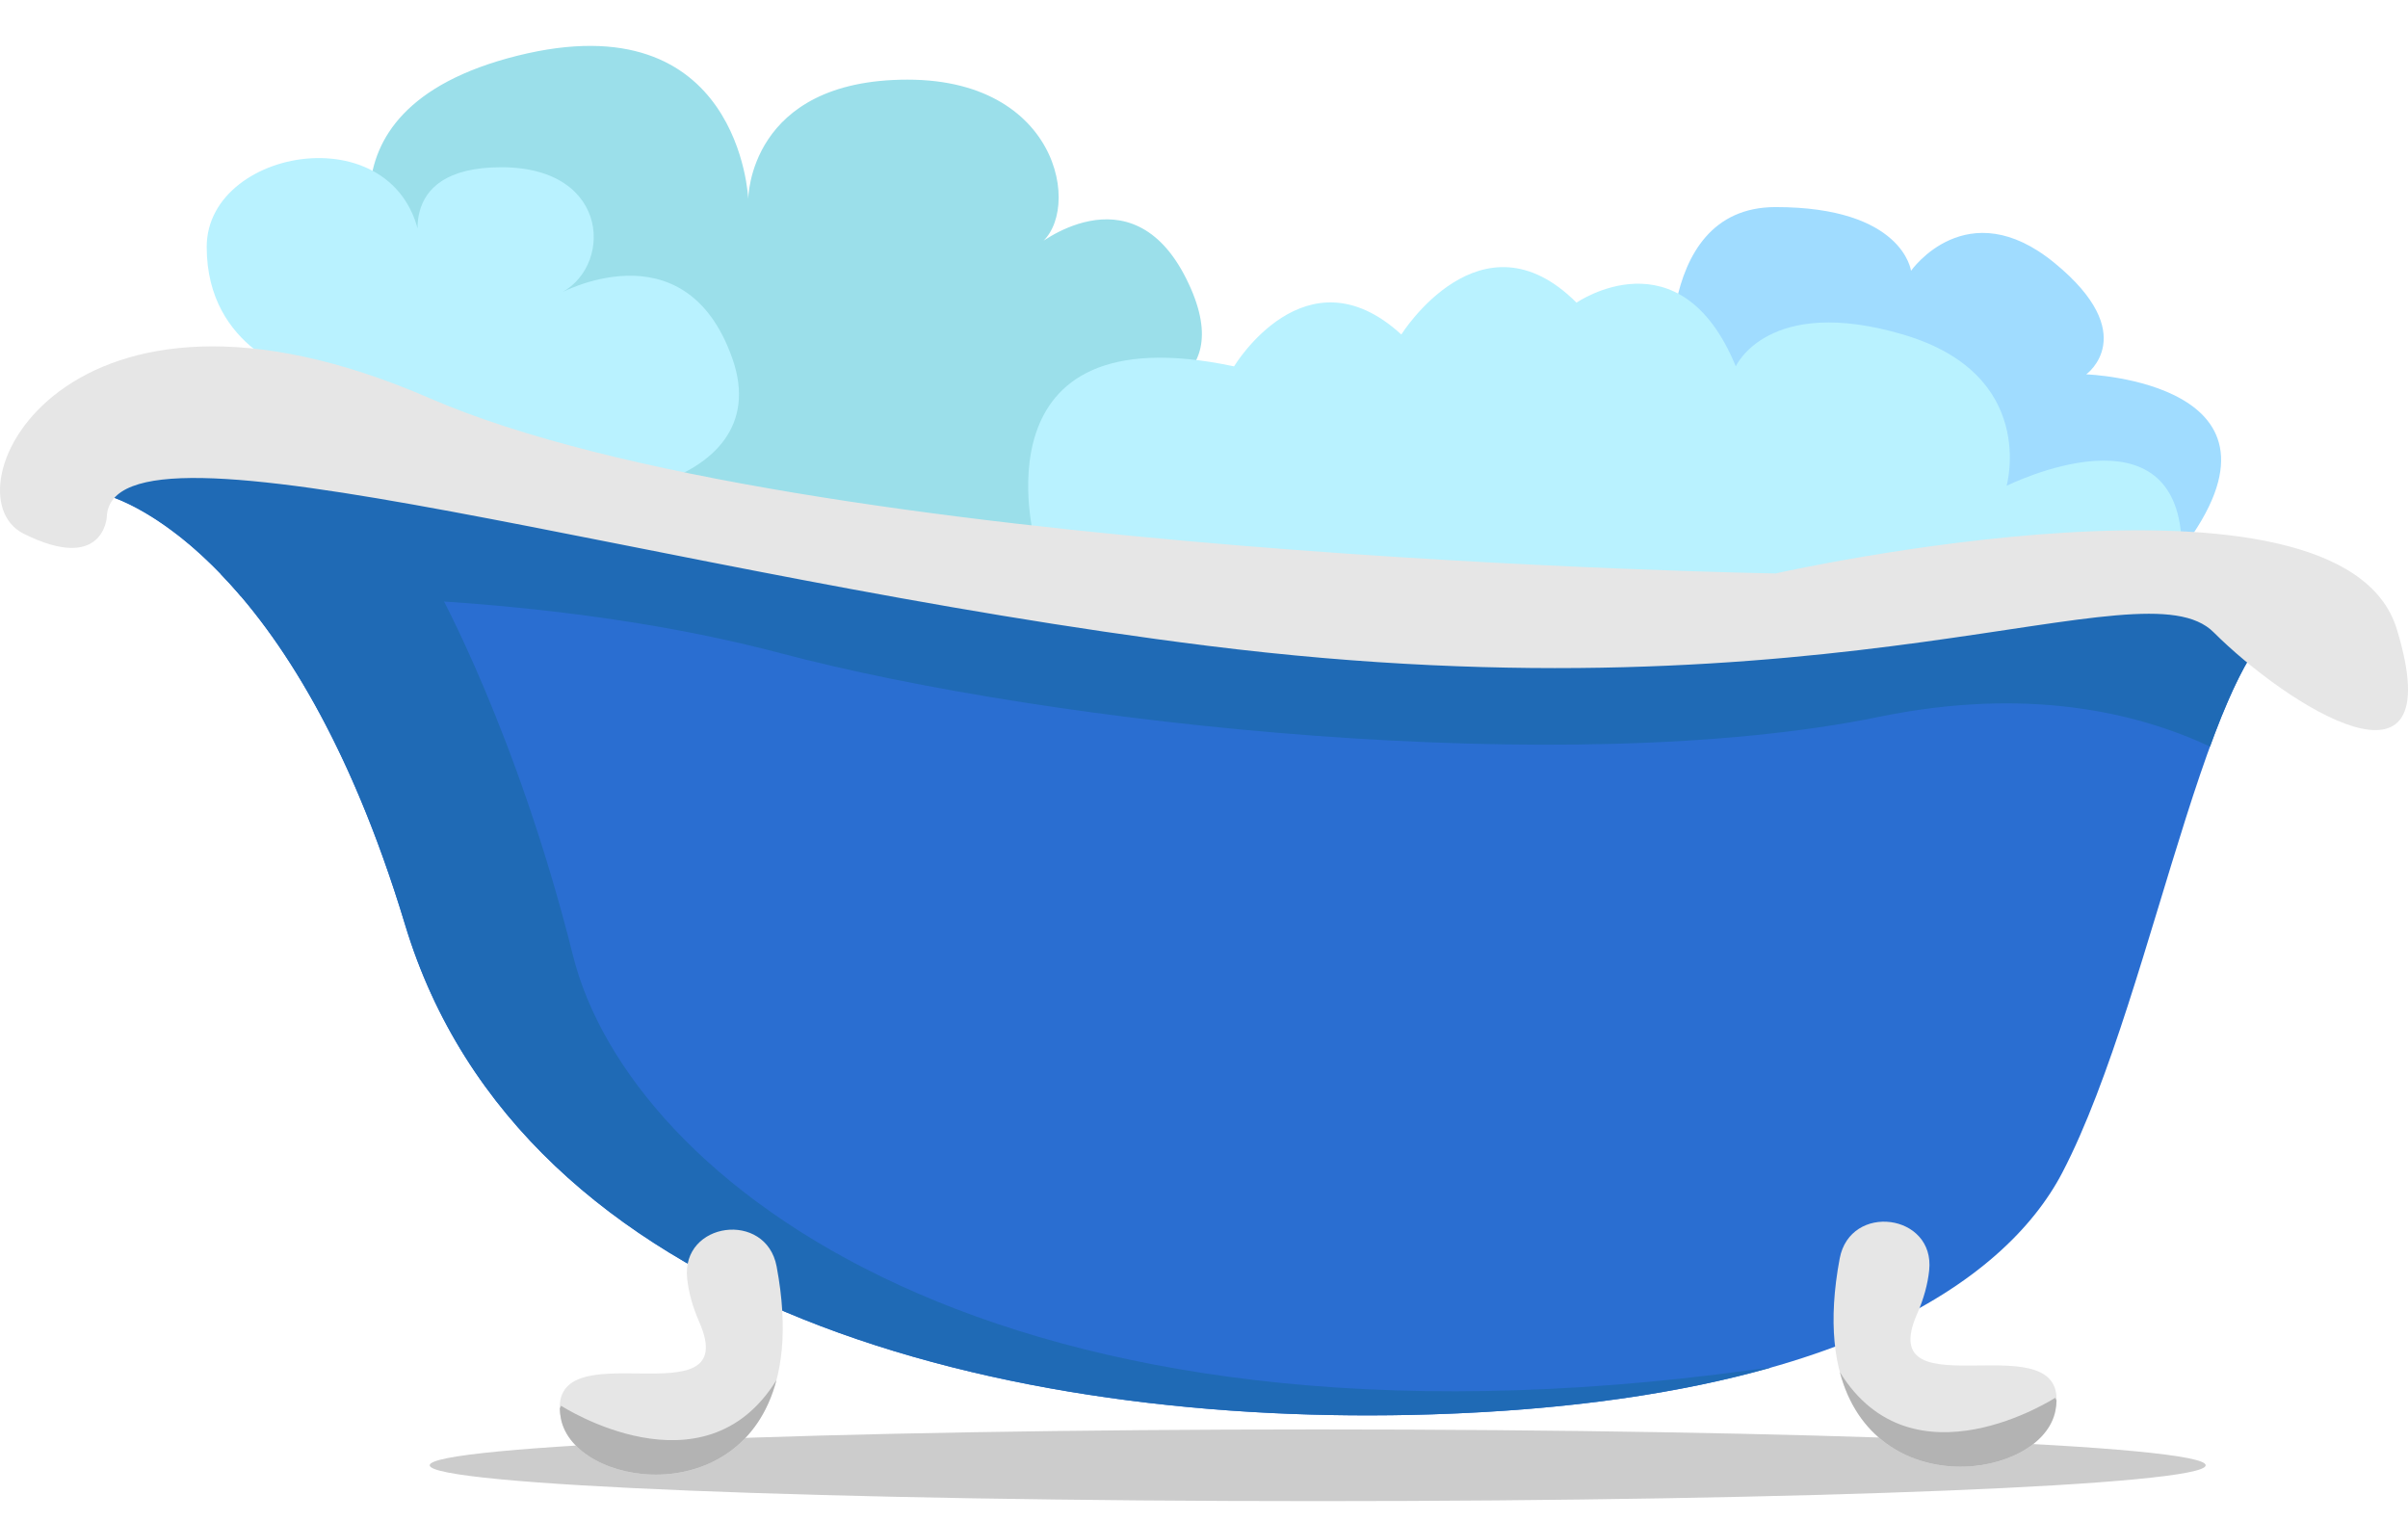
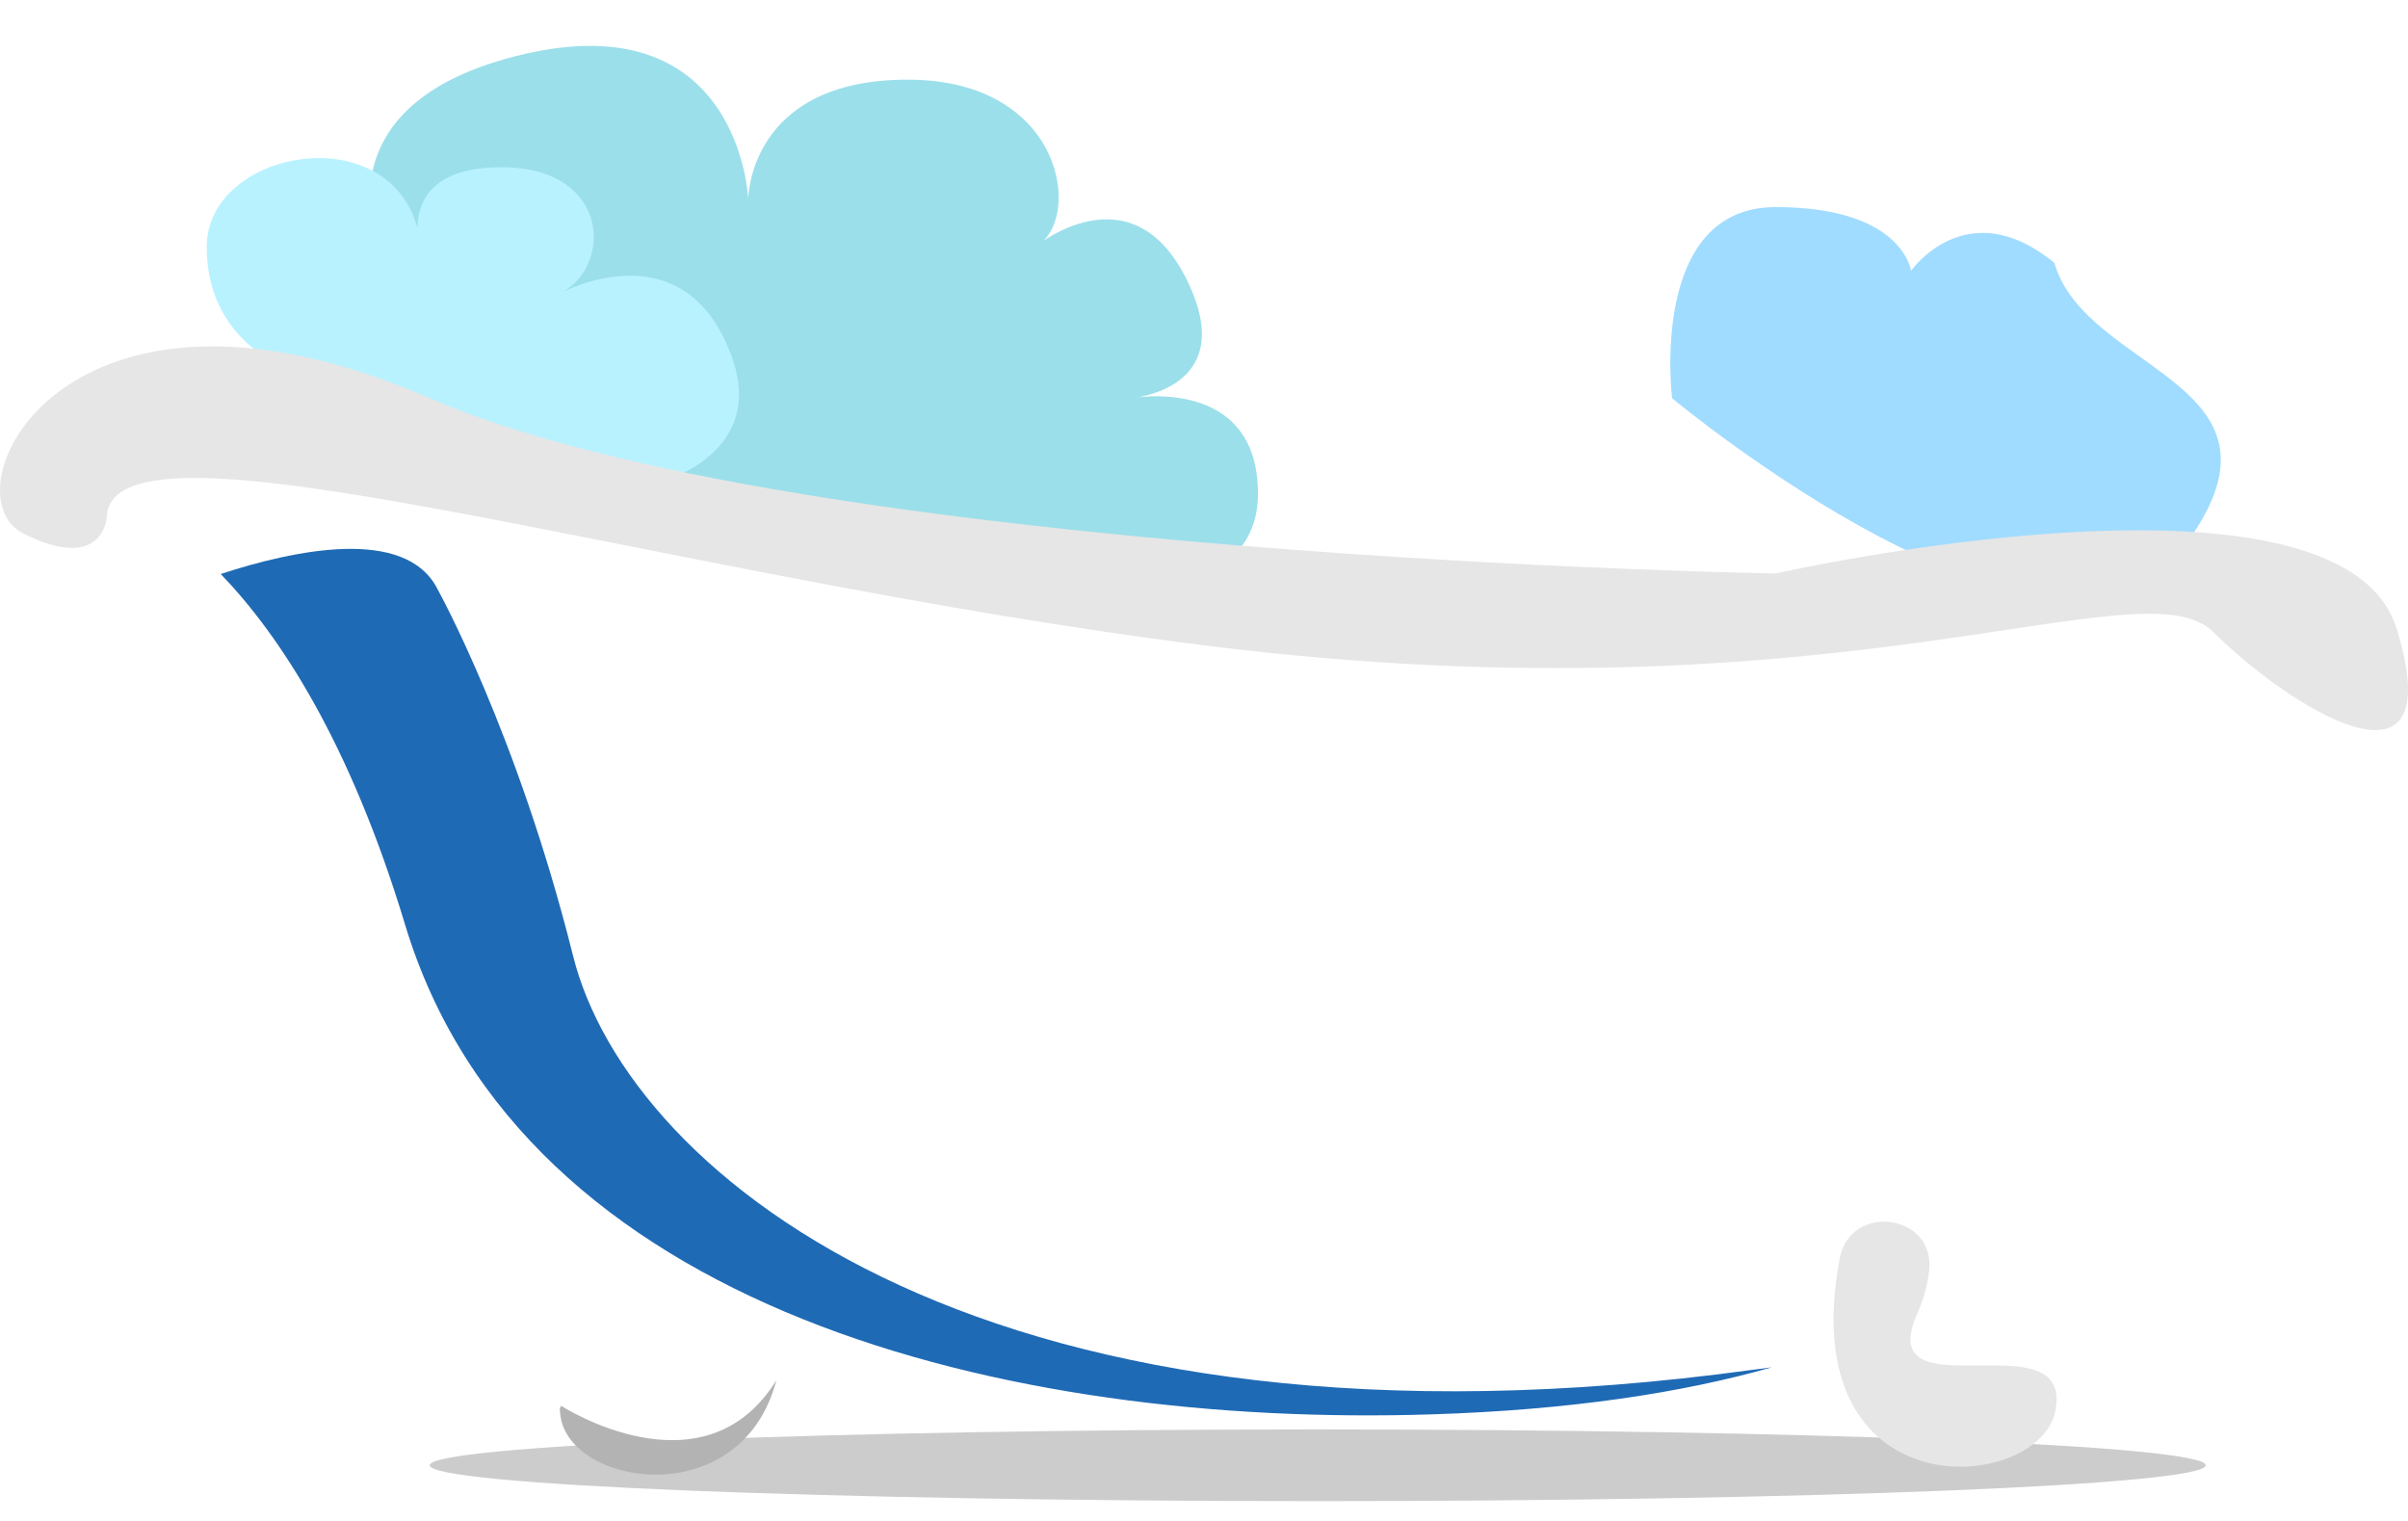
<svg xmlns="http://www.w3.org/2000/svg" height="2194.3" preserveAspectRatio="xMidYMid meet" version="1.0" viewBox="0.0 -66.2 3473.3 2194.3" width="3473.3" zoomAndPan="magnify">
  <defs>
    <clipPath id="a">
      <path d="M 619 1995 L 3182 1995 L 3182 2098.859 L 619 2098.859 Z M 619 1995" />
    </clipPath>
    <clipPath id="b">
      <path d="M 0 433 L 3473.309 433 L 3473.309 987 L 0 987 Z M 0 433" />
    </clipPath>
  </defs>
  <g>
    <g clip-path="url(#a)" id="change1_1">
      <path d="M 3181.484 2047.168 C 3181.484 2075.719 2608.035 2098.859 1900.637 2098.859 C 1193.246 2098.859 619.789 2075.719 619.789 2047.168 C 619.789 2018.621 1193.246 1995.469 1900.637 1995.469 C 2608.035 1995.469 3181.484 2018.621 3181.484 2047.168" fill="#ccc" />
    </g>
    <g id="change2_1">
-       <path d="M 2411.824 508.168 C 2411.824 508.168 2377.371 232.473 2561.156 232.473 C 2744.965 232.473 2756.449 324.371 2756.449 324.371 C 2756.449 324.371 2836.859 209.496 2963.227 312.883 C 3089.594 416.27 3009.184 473.707 3009.184 473.707 C 3009.184 473.707 3330.824 485.195 3147.016 726.434 C 2963.227 967.668 2411.824 508.168 2411.824 508.168" fill="#a0dcff" />
+       <path d="M 2411.824 508.168 C 2411.824 508.168 2377.371 232.473 2561.156 232.473 C 2744.965 232.473 2756.449 324.371 2756.449 324.371 C 2756.449 324.371 2836.859 209.496 2963.227 312.883 C 3009.184 473.707 3330.824 485.195 3147.016 726.434 C 2963.227 967.668 2411.824 508.168 2411.824 508.168" fill="#a0dcff" />
    </g>
    <g id="change3_1">
      <path d="M 562.355 335.859 C 562.355 335.859 424.504 94.613 746.152 14.199 C 1067.801 -66.203 1079.293 220.973 1079.293 220.973 C 1079.293 220.973 1079.293 48.672 1309.047 48.672 C 1538.793 48.672 1561.762 255.445 1492.848 289.902 C 1492.848 289.902 1630.691 175.031 1711.105 335.859 C 1791.508 496.676 1630.691 508.164 1630.691 508.164 C 1630.691 508.164 1814.496 473.703 1814.496 646.02 C 1814.496 818.328 1550.277 783.867 1550.277 783.867 C 1550.277 783.867 631.277 760.895 562.355 335.859" fill="#9bdfea" />
    </g>
    <g id="change4_1">
      <path d="M 435.992 473.699 C 435.992 473.699 298.145 439.23 298.145 289.898 C 298.145 140.562 596.816 94.613 608.305 301.383 C 608.305 301.383 562.355 175.027 723.18 175.027 C 884.004 175.027 884.004 324.363 803.59 358.828 C 803.59 358.828 987.391 255.43 1056.312 450.73 C 1125.242 646.016 803.59 680.48 734.668 623.031 C 665.742 565.598 435.992 473.699 435.992 473.699" fill="#b9f2ff" />
    </g>
    <g id="change5_1">
-       <path d="M 153.961 648.25 C 153.961 648.25 416.375 711.23 584.32 1267.551 C 752.262 1823.871 1453.578 1992.98 2064.336 1973.762 C 2641.566 1955.59 2891.543 1784.422 2974.711 1625 C 3112.562 1360.789 3192.973 795.355 3330.824 818.328 C 3330.824 818.328 3250.414 703.457 2515.223 806.844 C 1780.016 910.23 273.988 478.176 153.961 648.25" fill="#2a6ed1" />
-     </g>
+       </g>
    <g id="change6_1">
-       <path d="M 2515.223 806.844 C 1780.016 910.23 273.988 478.176 153.961 648.25 C 153.961 648.25 241.211 669.211 347.289 793.598 C 482.59 791.383 821.285 795.312 1125.238 875.766 C 1515.809 979.156 2262.488 1059.562 2710.516 967.668 C 2922.258 924.227 3080.113 960.359 3187.719 1010.539 C 3231.184 891.469 3276.551 809.285 3330.824 818.328 C 3330.824 818.328 3250.414 703.457 2515.223 806.844" fill="#1f6ab5" />
-     </g>
+       </g>
    <g id="change4_2">
-       <path d="M 1492.836 714.941 C 1492.836 714.941 1400.938 381.809 1780.016 462.219 C 1780.016 462.219 1883.406 289.906 2021.258 416.27 C 2021.258 416.27 2136.133 232.473 2273.965 370.32 C 2273.965 370.32 2423.324 266.934 2503.719 462.219 C 2503.719 462.219 2549.668 358.832 2744.957 416.27 C 2940.246 473.707 2894.297 634.531 2894.297 634.531 C 2894.297 634.531 3147.023 508.168 3147.023 726.43 C 3147.023 944.691 1550.266 864.281 1492.836 714.941" fill="#b9f2ff" />
-     </g>
+       </g>
    <g clip-path="url(#b)" id="change7_3">
      <path d="M 153.961 680.16 C 153.961 680.16 148.805 760.891 33.93 703.453 C -80.945 646.016 91.367 278.418 619.789 508.168 C 1148.211 737.914 2561.164 760.891 2561.164 760.891 C 2561.164 760.891 3376.773 577.09 3457.191 841.301 C 3537.609 1105.508 3296.375 949.156 3192.988 845.77 C 3089.598 742.383 2661.062 980.109 1742.051 865.234 C 943.73 765.445 159.117 510.082 153.961 680.16" fill="#e6e6e6" />
    </g>
    <g id="change6_2">
      <path d="M 826.562 1312.293 C 746.148 990.641 631.277 783.871 631.277 783.871 C 585.355 692.031 422.195 727.66 318.371 761.676 C 402.715 849.27 504.246 1002.312 584.316 1267.551 C 752.262 1823.871 1453.578 1992.98 2064.34 1973.762 C 2265.676 1967.422 2427.172 1942.449 2555.691 1905.871 C 2546.285 1907.039 2536.691 1908.27 2526.703 1909.641 C 1435.398 2058.969 906.977 1633.941 826.562 1312.293" fill="#1f6ab5" />
    </g>
    <g id="change7_1">
-       <path d="M 1120.219 1760.488 C 1105 1679.441 982.316 1695.711 991.156 1777.699 C 993.242 1797.039 998.652 1817.891 1008.488 1840.191 C 1074.09 1988.809 782.828 1843.898 809.039 1979.719 C 832.387 2100.711 1189.219 2128.051 1120.219 1760.488" fill="#e6e6e6" />
-     </g>
+       </g>
    <g id="change8_1">
      <path d="M 807.438 1965.25 C 807.539 1969.691 808.027 1974.469 809.039 1979.719 C 828.117 2078.578 1069.801 2114.859 1119.949 1924.328 C 1014.781 2094.578 809.332 1961.328 809.332 1961.328 L 807.438 1965.25" fill="#b3b3b3" />
    </g>
    <g id="change7_2">
      <path d="M 2653.562 1749 C 2668.773 1667.949 2791.457 1684.219 2782.633 1766.211 C 2780.539 1785.551 2775.125 1806.41 2765.293 1828.699 C 2699.691 1977.32 2990.953 1832.41 2964.75 1968.238 C 2941.391 2089.219 2584.566 2116.559 2653.562 1749" fill="#e6e6e6" />
    </g>
    <g id="change8_2">
-       <path d="M 2966.34 1953.758 C 2966.25 1958.199 2965.758 1962.988 2964.738 1968.238 C 2945.664 2067.09 2703.973 2103.379 2653.836 1912.852 C 2759.004 2083.102 2964.445 1949.84 2964.445 1949.84 L 2966.34 1953.758" fill="#b3b3b3" />
-     </g>
+       </g>
  </g>
</svg>